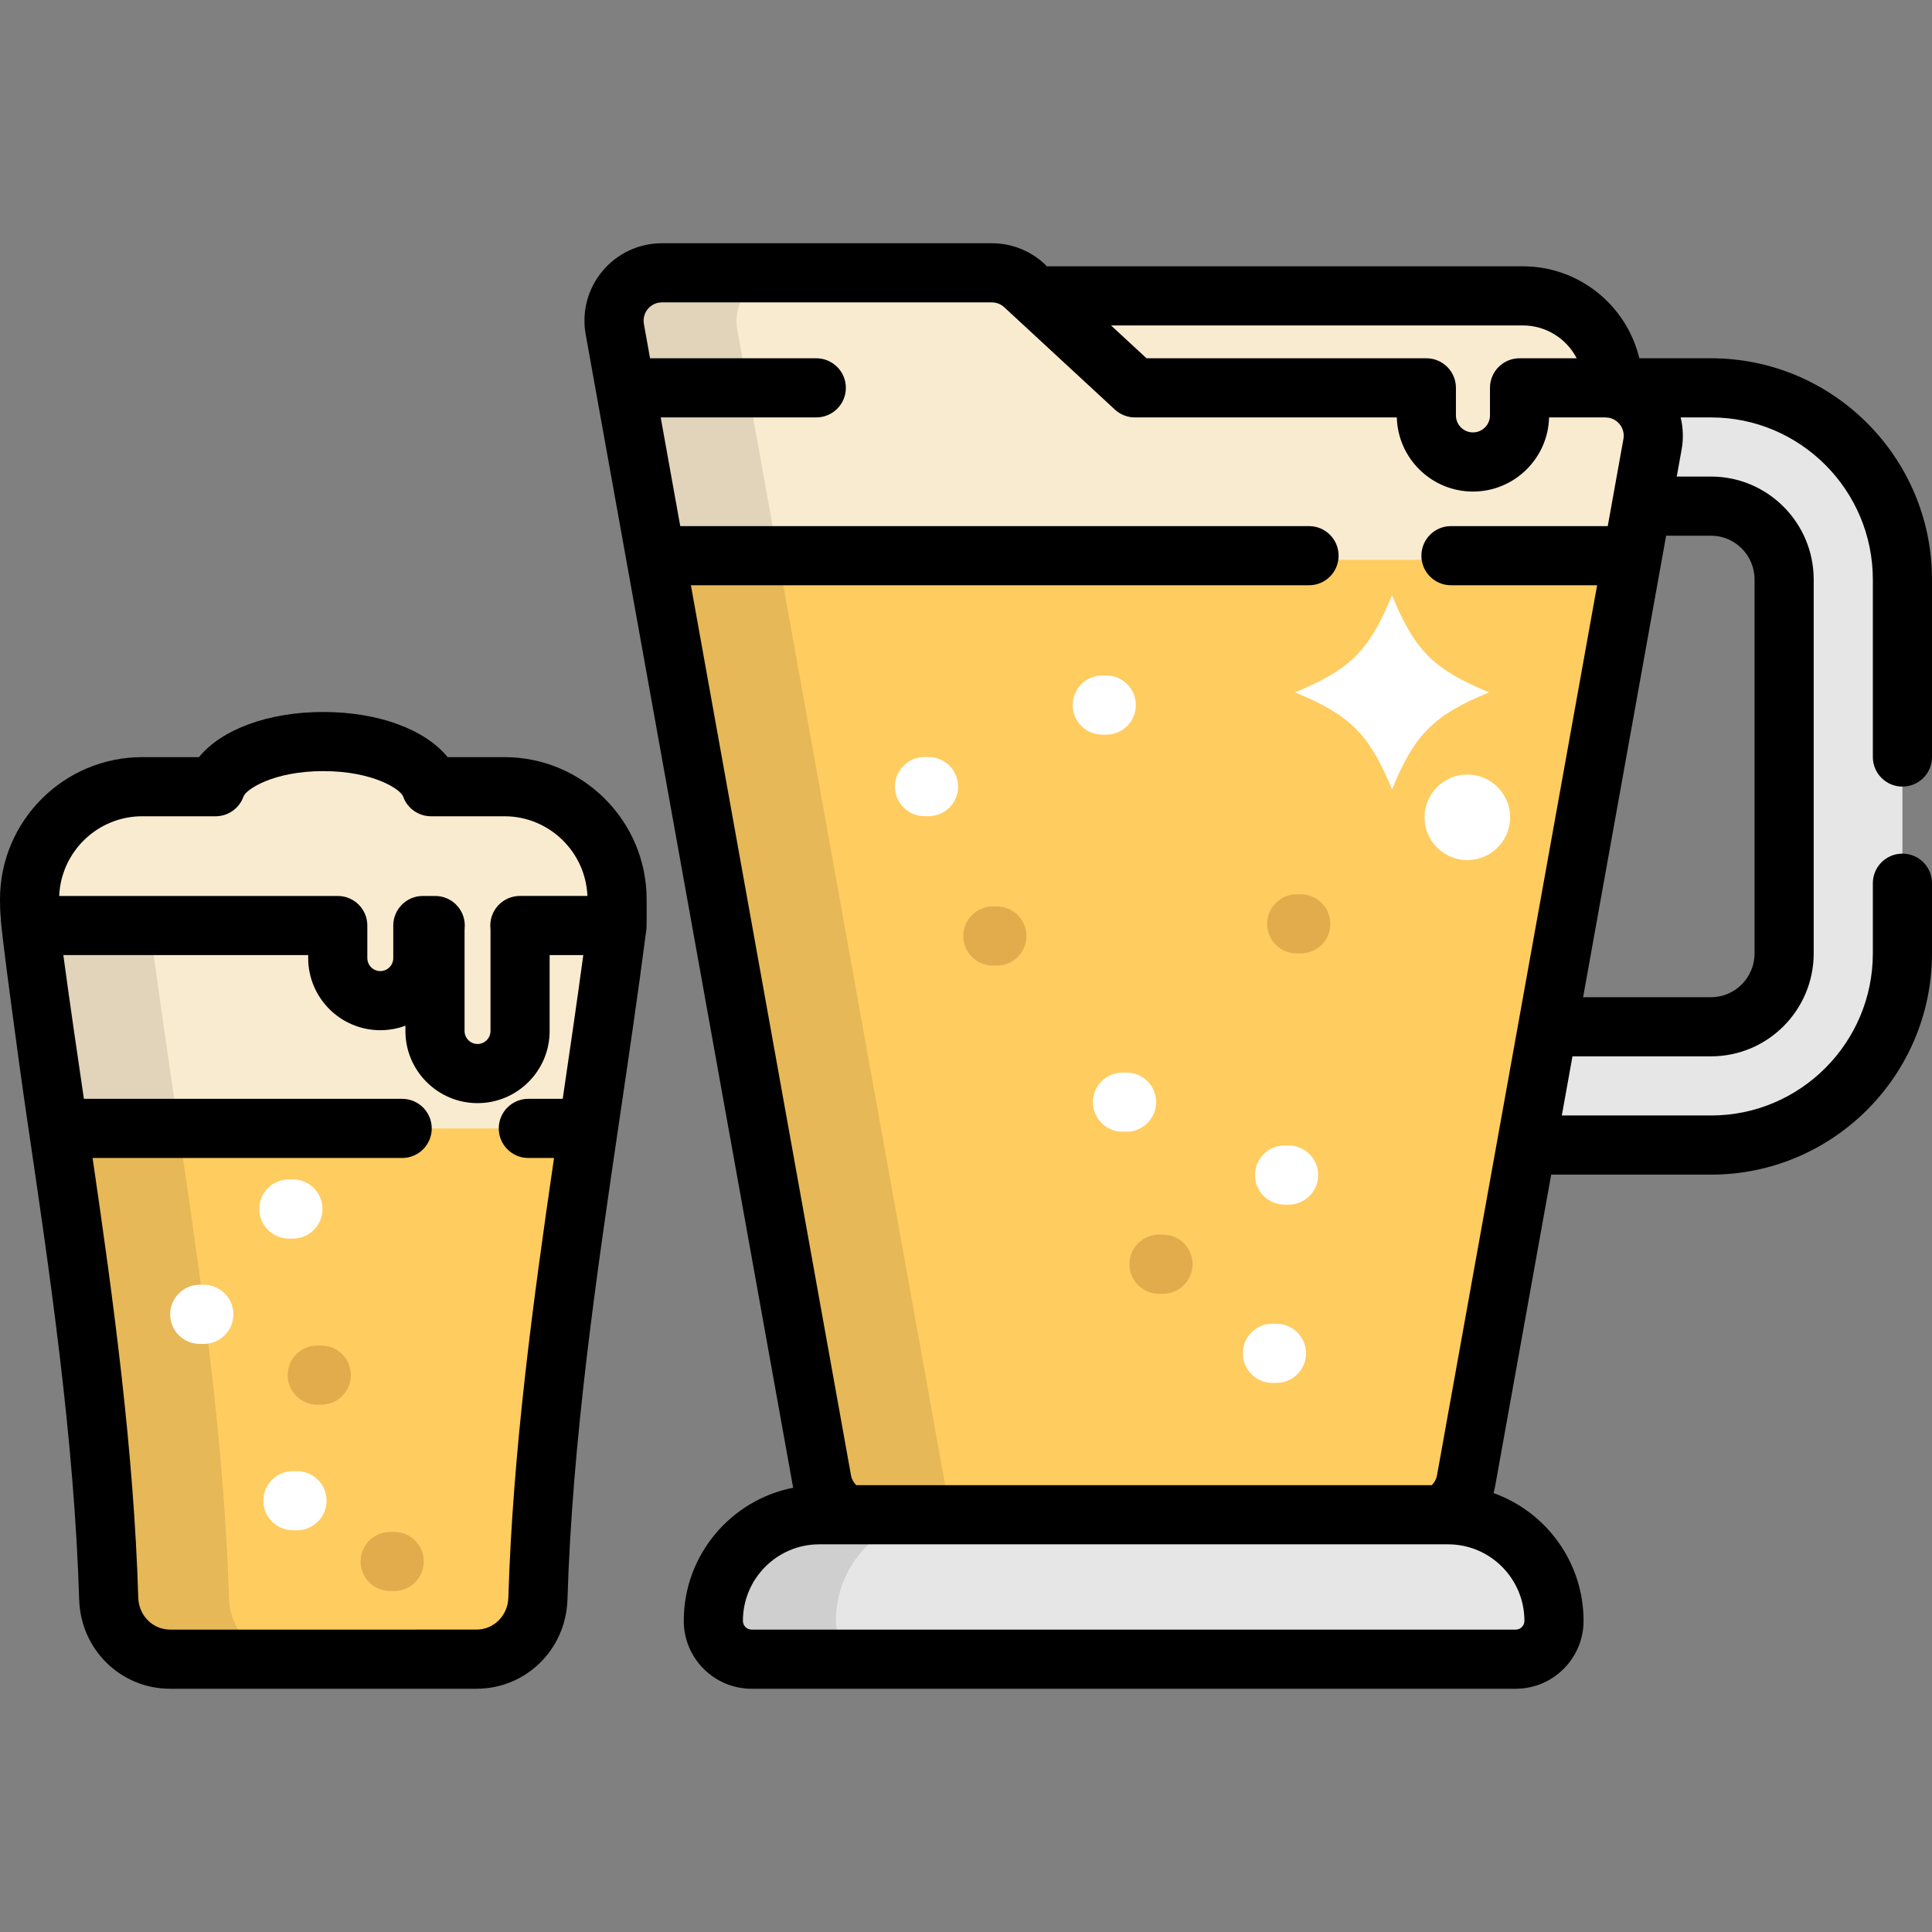
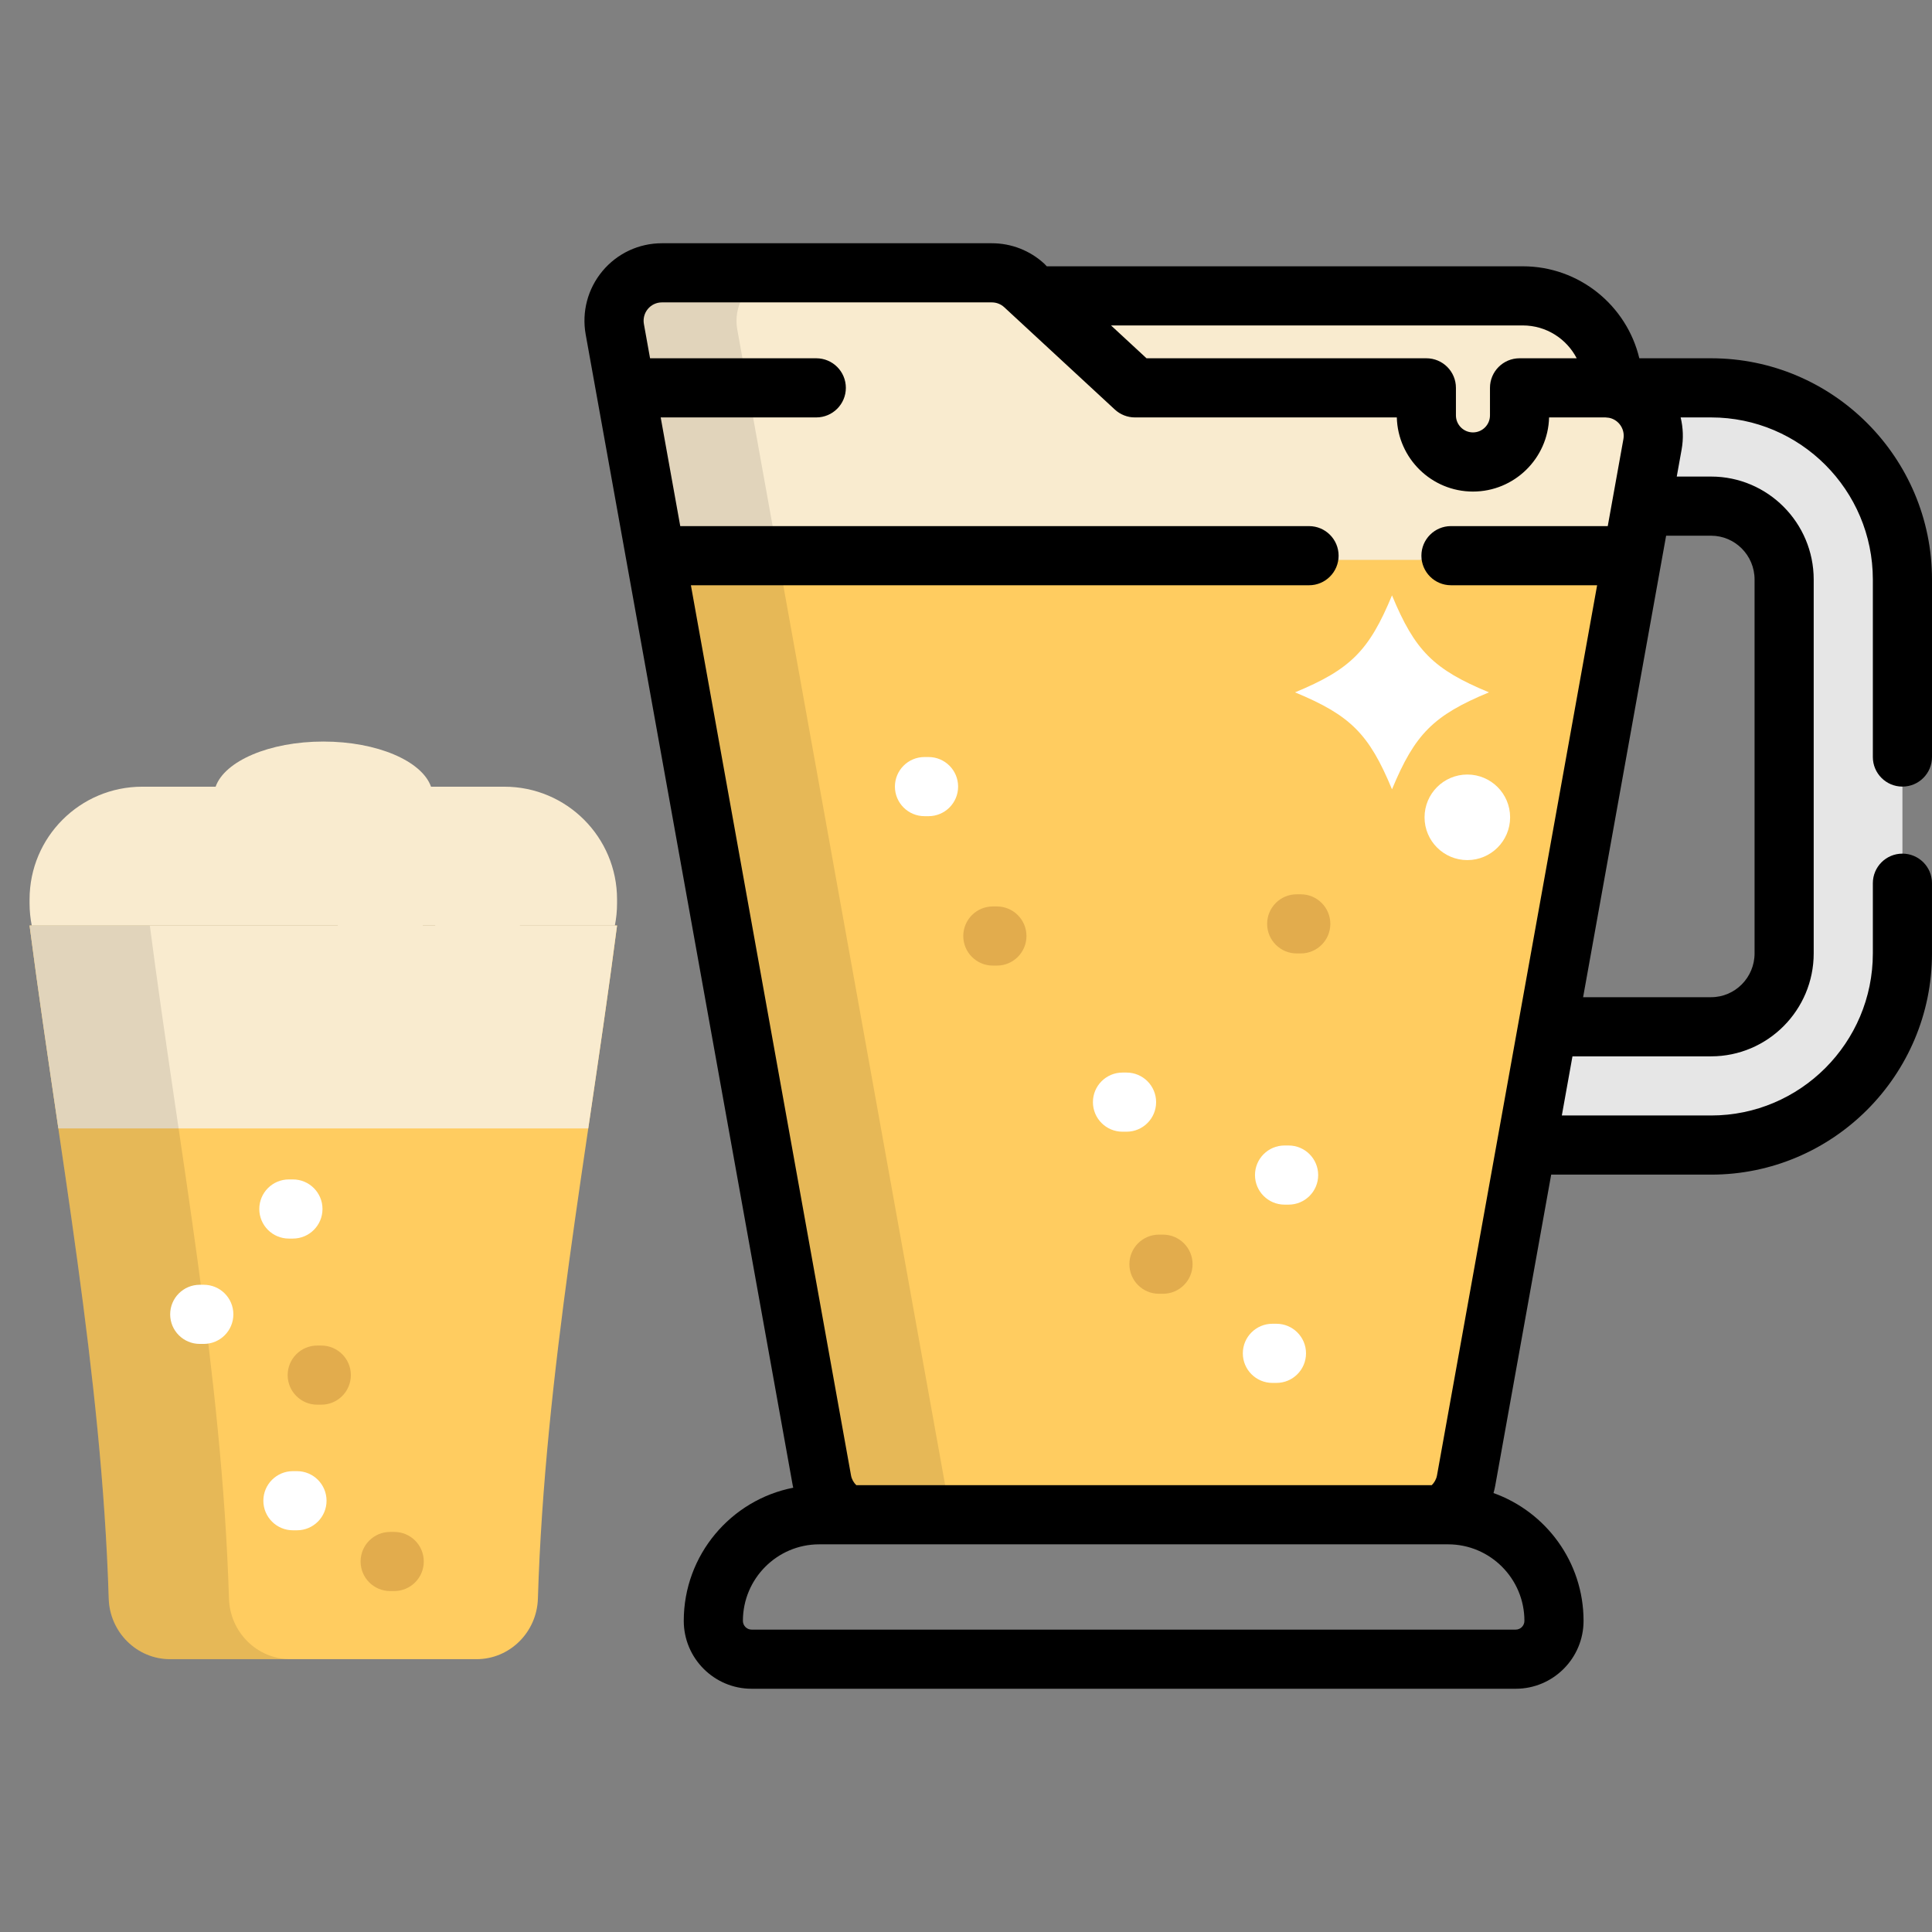
<svg xmlns="http://www.w3.org/2000/svg" height="800px" width="800px" version="1.1" id="Layer_1" viewBox="0 0 512.001 512.001" xml:space="preserve">
  <rect x="0" y="0" width="512.001" height="512.001" fill="#808080" stroke="none" />
  <path style="fill:#E6E6E6;" d="M453.463,102.784h-58.305c-28.001,0-50.701,22.745-50.701,50.8v99.066  c0,28.06,22.699,50.802,50.701,50.802h58.305c28.001,0,50.701-22.743,50.701-50.802v-99.066  C504.163,125.529,481.463,102.784,453.463,102.784z M472.816,252.65c0,10.728-8.683,19.455-19.354,19.455h-58.305  c-10.672,0-19.353-8.728-19.353-19.455v-99.066c0-10.727,8.682-19.453,19.353-19.453h58.305c10.672,0,19.354,8.727,19.354,19.453  V252.65z" />
  <path style="fill:#F9EBCF;" d="M437.937,117.738c0.667-3.704-0.342-7.512-2.749-10.398c-2.408-2.888-5.971-4.555-9.726-4.555  h-124.69l-29.314-27.116c-2.343-2.167-5.414-3.368-8.598-3.368h-87.459c-3.754,0-7.313,1.668-9.724,4.553  c-2.408,2.888-3.415,6.698-2.75,10.4l10.994,61.122h258.504L437.937,117.738z" />
  <path style="fill:#FFCC60;" d="M173.453,148.376l44.089,245.104c1.088,6.047,6.341,9.851,12.475,9.851h145.776  c6.134,0,11.387-3.804,12.475-9.851l44.088-245.104H173.453z" />
  <path style="opacity:0.1;enable-background:new    ;" d="M250.442,393.377L195.383,87.301c-0.668-3.714,0.343-7.536,2.759-10.433  c2.418-2.894,5.988-4.567,9.754-4.567h-32.773c-3.766,0-7.336,1.673-9.754,4.567c-2.416,2.896-3.426,6.719-2.759,10.433  l55.058,306.077c1.091,6.066,6.362,10.48,12.514,10.48h32.773C256.803,403.858,251.533,399.444,250.442,393.377z" />
  <path style="fill:#E2AC4D;" d="M264.188,240.218h-1.074c-4.328,0-7.837,3.508-7.837,7.837c0,4.329,3.509,7.837,7.837,7.837h1.074  c4.328,0,7.837-3.508,7.837-7.837C272.025,243.726,268.516,240.218,264.188,240.218z" />
-   <path style="fill:#FFFFFF;" d="M293.177,194.69c4.328,0,7.837-3.508,7.837-7.837c0-4.329-3.509-7.837-7.837-7.837h-1.073  c-4.328,0-7.837,3.508-7.837,7.837c0,4.329,3.509,7.837,7.837,7.837H293.177z" />
  <path style="fill:#E2AC4D;" d="M344.716,236.998h-1.073c-4.328,0-7.837,3.508-7.837,7.837c0,4.329,3.509,7.837,7.837,7.837h1.073  c4.328,0,7.837-3.508,7.837-7.837C352.553,240.507,349.044,236.998,344.716,236.998z" />
  <g>
    <path style="fill:#FFFFFF;" d="M246.073,200.621h-1.074c-4.328,0-7.837,3.508-7.837,7.837c0,4.329,3.509,7.837,7.837,7.837h1.074   c4.328,0,7.837-3.508,7.837-7.837C253.91,204.129,250.401,200.621,246.073,200.621z" />
    <path style="fill:#FFFFFF;" d="M306.383,292.078c0-4.329-3.509-7.837-7.837-7.837h-1.073c-4.328,0-7.837,3.508-7.837,7.837   s3.509,7.837,7.837,7.837h1.073C302.874,299.914,306.383,296.407,306.383,292.078z" />
    <path style="fill:#FFFFFF;" d="M341.495,303.567h-1.074c-4.328,0-7.837,3.508-7.837,7.837c0,4.329,3.509,7.837,7.837,7.837h1.074   c4.328,0,7.837-3.508,7.837-7.837C349.331,307.076,345.823,303.567,341.495,303.567z" />
    <path style="fill:#FFFFFF;" d="M338.273,350.812H337.2c-4.328,0-7.837,3.508-7.837,7.837c0,4.329,3.509,7.837,7.837,7.837h1.073   c4.328,0,7.837-3.508,7.837-7.837C346.11,354.321,342.601,350.812,338.273,350.812z" />
  </g>
  <path style="fill:#E2AC4D;" d="M308.209,327.19h-1.072c-4.328,0-7.837,3.508-7.837,7.837c0,4.329,3.509,7.837,7.837,7.837h1.072  c4.328,0,7.837-3.508,7.837-7.837C316.046,330.698,312.537,327.19,308.209,327.19z" />
  <path style="fill:#F9EBCF;" d="M403.562,78.409h-129.14l26.35,24.375h77.229v7.3c0,6.818,5.528,12.347,12.348,12.347  c6.819,0,12.348-5.529,12.348-12.347v-7.3h22.765c0.68,0,1.35,0.071,2.011,0.18v-0.641  C427.473,89.115,416.767,78.409,403.562,78.409z" />
-   <path style="fill:#E6E6E6;" d="M199.179,439.701c-5.6,0-10.139-4.547-10.139-10.16c0-15.502,12.587-28.114,28.058-28.114h166.665  c15.472,0,28.059,12.612,28.059,28.114c0,5.612-4.541,10.16-10.138,10.16H199.179z" />
-   <path style="opacity:0.1;enable-background:new    ;" d="M221.518,429.541c0-15.502,12.587-28.114,28.058-28.114h-32.478  c-15.472,0-28.058,12.612-28.058,28.114c0,5.612,4.539,10.16,10.139,10.16h32.478C226.057,439.701,221.518,435.153,221.518,429.541z  " />
  <path d="M504.163,208.458c4.328,0,7.837-3.508,7.837-7.837v-47.037c0-32.332-26.259-58.637-58.537-58.637h-19.026  c-3.334-13.961-15.908-24.375-30.875-24.375H277.407c-0.195-0.228-0.401-0.449-0.627-0.657c-3.8-3.515-8.744-5.451-13.921-5.451  H175.4c-6.092,0-11.828,2.684-15.741,7.371c-3.903,4.68-5.523,10.806-4.444,16.807l54.884,305.112  c0.031,0.172,0.085,0.335,0.12,0.507c-16.511,3.225-29.015,17.814-29.015,35.281c0,9.923,8.063,17.996,17.975,17.996h202.506  c9.911,0,17.974-8.073,17.974-17.996c0-15.598-9.971-28.901-23.863-33.867c0.177-0.628,0.334-1.265,0.452-1.921l14.834-82.465h42.38  c32.278,0,58.537-26.305,58.537-58.639v-18.592c0-4.329-3.509-7.837-7.837-7.837c-4.328,0-7.837,3.508-7.837,7.837v18.592  c0,23.691-19.228,42.965-42.864,42.965h-39.56l2.819-15.673h36.741c14.993,0,27.19-12.243,27.19-27.292v-99.066  c0-15.048-12.198-27.29-27.19-27.29h-9.102l1.289-7.169c0.515-2.864,0.409-5.754-0.26-8.504h8.073  c23.636,0,42.864,19.273,42.864,42.963v47.037C496.327,204.95,499.835,208.458,504.163,208.458z M403.562,86.245  c6.208,0,11.605,3.537,14.282,8.702h-15.147c-4.328,0-7.837,3.508-7.837,7.837v7.3c0,2.487-2.024,4.51-4.511,4.51  c-2.487,0-4.511-2.024-4.511-4.51v-7.3c0-4.329-3.509-7.837-7.837-7.837h-74.161l-9.407-8.702H403.562z M403.987,429.541  c0,1.281-1.032,2.323-2.301,2.323H199.179c-1.27,0-2.302-1.042-2.302-2.323c0-11.18,9.072-20.277,20.221-20.277h166.665  C394.915,409.264,403.987,418.361,403.987,429.541z M380.822,390.98c-0.185,1.03-0.697,1.924-1.401,2.61H226.927  c-0.704-0.688-1.217-1.581-1.402-2.612l-42.43-235.879h163.812c4.328,0,7.837-3.508,7.837-7.837c0-4.329-3.509-7.837-7.837-7.837  H180.274l-5.182-28.804h41.232c4.328,0,7.837-3.508,7.837-7.837s-3.509-7.837-7.837-7.837h-44.051l-1.633-9.08  c-0.257-1.427,0.129-2.884,1.051-3.99c0.924-1.107,2.276-1.74,3.708-1.74h87.459c1.219,0,2.382,0.457,3.277,1.284  c0.519,0.48,29.314,27.116,29.314,27.116c1.448,1.34,3.349,2.084,5.322,2.084h69.4c0.285,10.883,9.227,19.647,20.178,19.647  c10.951,0,19.893-8.765,20.177-19.647h14.936c0.184,0,0.435,0.025,0.746,0.076c0.068,0.011,0.135,0.013,0.203,0.022  c1.07,0.213,2.044,0.783,2.76,1.638c0.926,1.112,1.31,2.565,1.054,3.99l-4.151,23.076h-41.55c-4.328,0-7.837,3.508-7.837,7.837  c0,4.329,3.509,7.837,7.837,7.837h38.731L380.822,390.98z M453.463,141.968c6.351,0,11.517,5.211,11.517,11.616v99.066  c0,6.406-5.167,11.618-11.517,11.618h-33.922l21.999-122.3H453.463z" />
  <g>
    <path style="fill:#FFFFFF;" d="M368.895,157.78c-6.083,14.685-11.014,19.616-25.699,25.699   c14.685,6.082,19.616,11.014,25.699,25.699c6.082-14.685,11.014-19.616,25.698-25.699   C379.909,177.396,374.977,172.465,368.895,157.78z" />
    <circle style="fill:#FFFFFF;" cx="388.859" cy="216.597" r="11.338" />
  </g>
  <path style="fill:#FFCC60;" d="M7.837,245.276c7.706,59.435,19.152,118.662,20.977,178.414c0.283,8.835,7.418,16.01,16.273,16.01  c27.061,0,54.125,0,81.188,0c8.852,0,15.988-7.175,16.273-16.01c1.824-59.754,13.267-118.979,20.977-178.414L7.837,245.276  L7.837,245.276z" />
  <path style="fill:#F9EBCF;" d="M15.469,299.043h140.427c2.638-17.916,5.305-35.833,7.632-53.767H7.837  C10.163,263.21,12.828,281.127,15.469,299.043z" />
  <path style="opacity:0.1;enable-background:new    ;" d="M60.683,423.69c-1.825-59.753-13.271-118.979-20.977-178.414H7.837  c7.706,59.435,19.152,118.662,20.977,178.414c0.283,8.835,7.418,16.01,16.273,16.01c10.622,0,21.246,0,31.869,0  C68.101,439.701,60.967,432.526,60.683,423.69z" />
  <path style="fill:#FFFFFF;" d="M54.007,340.478h-1.073c-4.328,0-7.837,3.508-7.837,7.837s3.509,7.837,7.837,7.837h1.073  c4.328,0,7.837-3.508,7.837-7.837S58.335,340.478,54.007,340.478z" />
  <path style="fill:#E2AC4D;" d="M85.145,356.584h-1.073c-4.328,0-7.837,3.508-7.837,7.837c0,4.329,3.509,7.837,7.837,7.837h1.073  c4.328,0,7.837-3.508,7.837-7.837C92.981,360.092,89.473,356.584,85.145,356.584z" />
  <path style="fill:#FFFFFF;" d="M78.702,389.87h-1.073c-4.328,0-7.837,3.508-7.837,7.837s3.509,7.837,7.837,7.837h1.073  c4.328,0,7.837-3.508,7.837-7.837C86.538,393.378,83.03,389.87,78.702,389.87z" />
  <path style="fill:#E2AC4D;" d="M104.471,405.974h-1.073c-4.328,0-7.837,3.508-7.837,7.837c0,4.329,3.509,7.837,7.837,7.837h1.073  c4.328,0,7.837-3.508,7.837-7.837C112.308,409.481,108.799,405.974,104.471,405.974z" />
  <path style="fill:#FFFFFF;" d="M76.554,328.235h1.074c4.328,0,7.837-3.508,7.837-7.837c0-4.329-3.509-7.837-7.837-7.837h-1.074  c-4.328,0-7.837,3.508-7.837,7.837C68.718,324.727,72.226,328.235,76.554,328.235z" />
  <path style="fill:#F9EBCF;" d="M133.668,208.484h-19.443c-2.394-6.798-14.257-11.965-28.541-11.965s-26.148,5.167-28.541,11.965  H37.696c-16.493,0-29.859,13.369-29.859,29.858v1.067c0,2.01,0.202,3.972,0.58,5.867h81.091v8.631  c0,6.227,5.048,11.275,11.274,11.275c6.227,0,11.274-5.049,11.274-11.275v-8.631h3.277c-0.037,0.368-0.056,0.739-0.056,1.114v26.844  c0,6.224,5.048,11.273,11.274,11.273c6.225,0,11.273-5.049,11.273-11.273V246.39c0-0.375-0.02-0.747-0.056-1.114h25.177  c0.378-1.895,0.581-3.857,0.581-5.867v-1.067C163.527,221.853,150.157,208.484,133.668,208.484z" />
-   <path d="M171.363,238.342c0-20.785-16.911-37.694-37.696-37.694h-15.039c-5.977-7.33-18.312-11.965-32.947-11.965  s-26.971,4.635-32.947,11.965H37.696C16.911,200.647,0,217.557,0,238.342c0,1.71,0.041,3.413,0.225,5.116  c-0.219,0.916,4.502,36.468,6.917,52.845c6.164,41.818,12.539,85.057,13.84,127.639c0.423,13.232,11.012,23.596,24.106,23.596  h81.188c13.089,0,23.678-10.363,24.107-23.608c1.301-42.591,7.678-85.851,13.847-127.688c2.412-16.357,4.905-33.272,7.07-49.957  C171.422,245.329,171.363,238.342,171.363,238.342z M37.696,216.32h19.443c3.325,0,6.287-2.098,7.392-5.234  c0.675-1.916,7.957-6.731,21.15-6.731s20.476,4.815,21.15,6.731c1.104,3.136,4.068,5.234,7.392,5.234h19.443  c11.841,0,21.529,9.393,22.005,21.118h-17.9c-2.214,0-4.325,0.936-5.811,2.579c-1.486,1.641-2.208,3.835-1.987,6.037  c0.011,0.11,0.018,0.223,0.018,0.334v26.844c0,1.894-1.542,3.437-3.437,3.437c-1.895,0-3.438-1.542-3.438-3.437V246.39  c0-0.112,0.006-0.225,0.018-0.334c0.22-2.203-0.502-4.397-1.987-6.037c-1.486-1.642-3.597-2.579-5.811-2.579h-3.277  c-4.328,0-7.837,3.508-7.837,7.837v8.631c0,1.895-1.542,3.439-3.438,3.439c-1.895,0-3.438-1.543-3.438-3.439v-8.631  c0-4.329-3.509-7.837-7.837-7.837H15.692C16.167,225.714,25.855,216.32,37.696,216.32z M134.717,423.437  c-0.153,4.725-3.86,8.426-8.441,8.426H45.087c-4.582,0-8.29-3.7-8.441-8.414c-1.194-39.082-6.52-78.338-12.109-116.571h82.042  c4.328,0,7.837-3.508,7.837-7.837c0-4.329-3.509-7.837-7.837-7.837H22.234c-1.847-12.532-3.724-25.348-5.45-38.094h64.887v0.794  c0,10.539,8.573,19.112,19.111,19.112c2.341,0,4.584-0.422,6.658-1.196v1.413c0,10.538,8.573,19.11,19.111,19.11  c10.537,0,19.11-8.572,19.11-19.11v-20.123h8.917c-1.727,12.745-3.605,25.562-5.452,38.094h-9.11c-4.328,0-7.837,3.508-7.837,7.837  c0,4.329,3.509,7.837,7.837,7.837h6.808C141.234,345.113,135.909,384.367,134.717,423.437z" />
</svg>